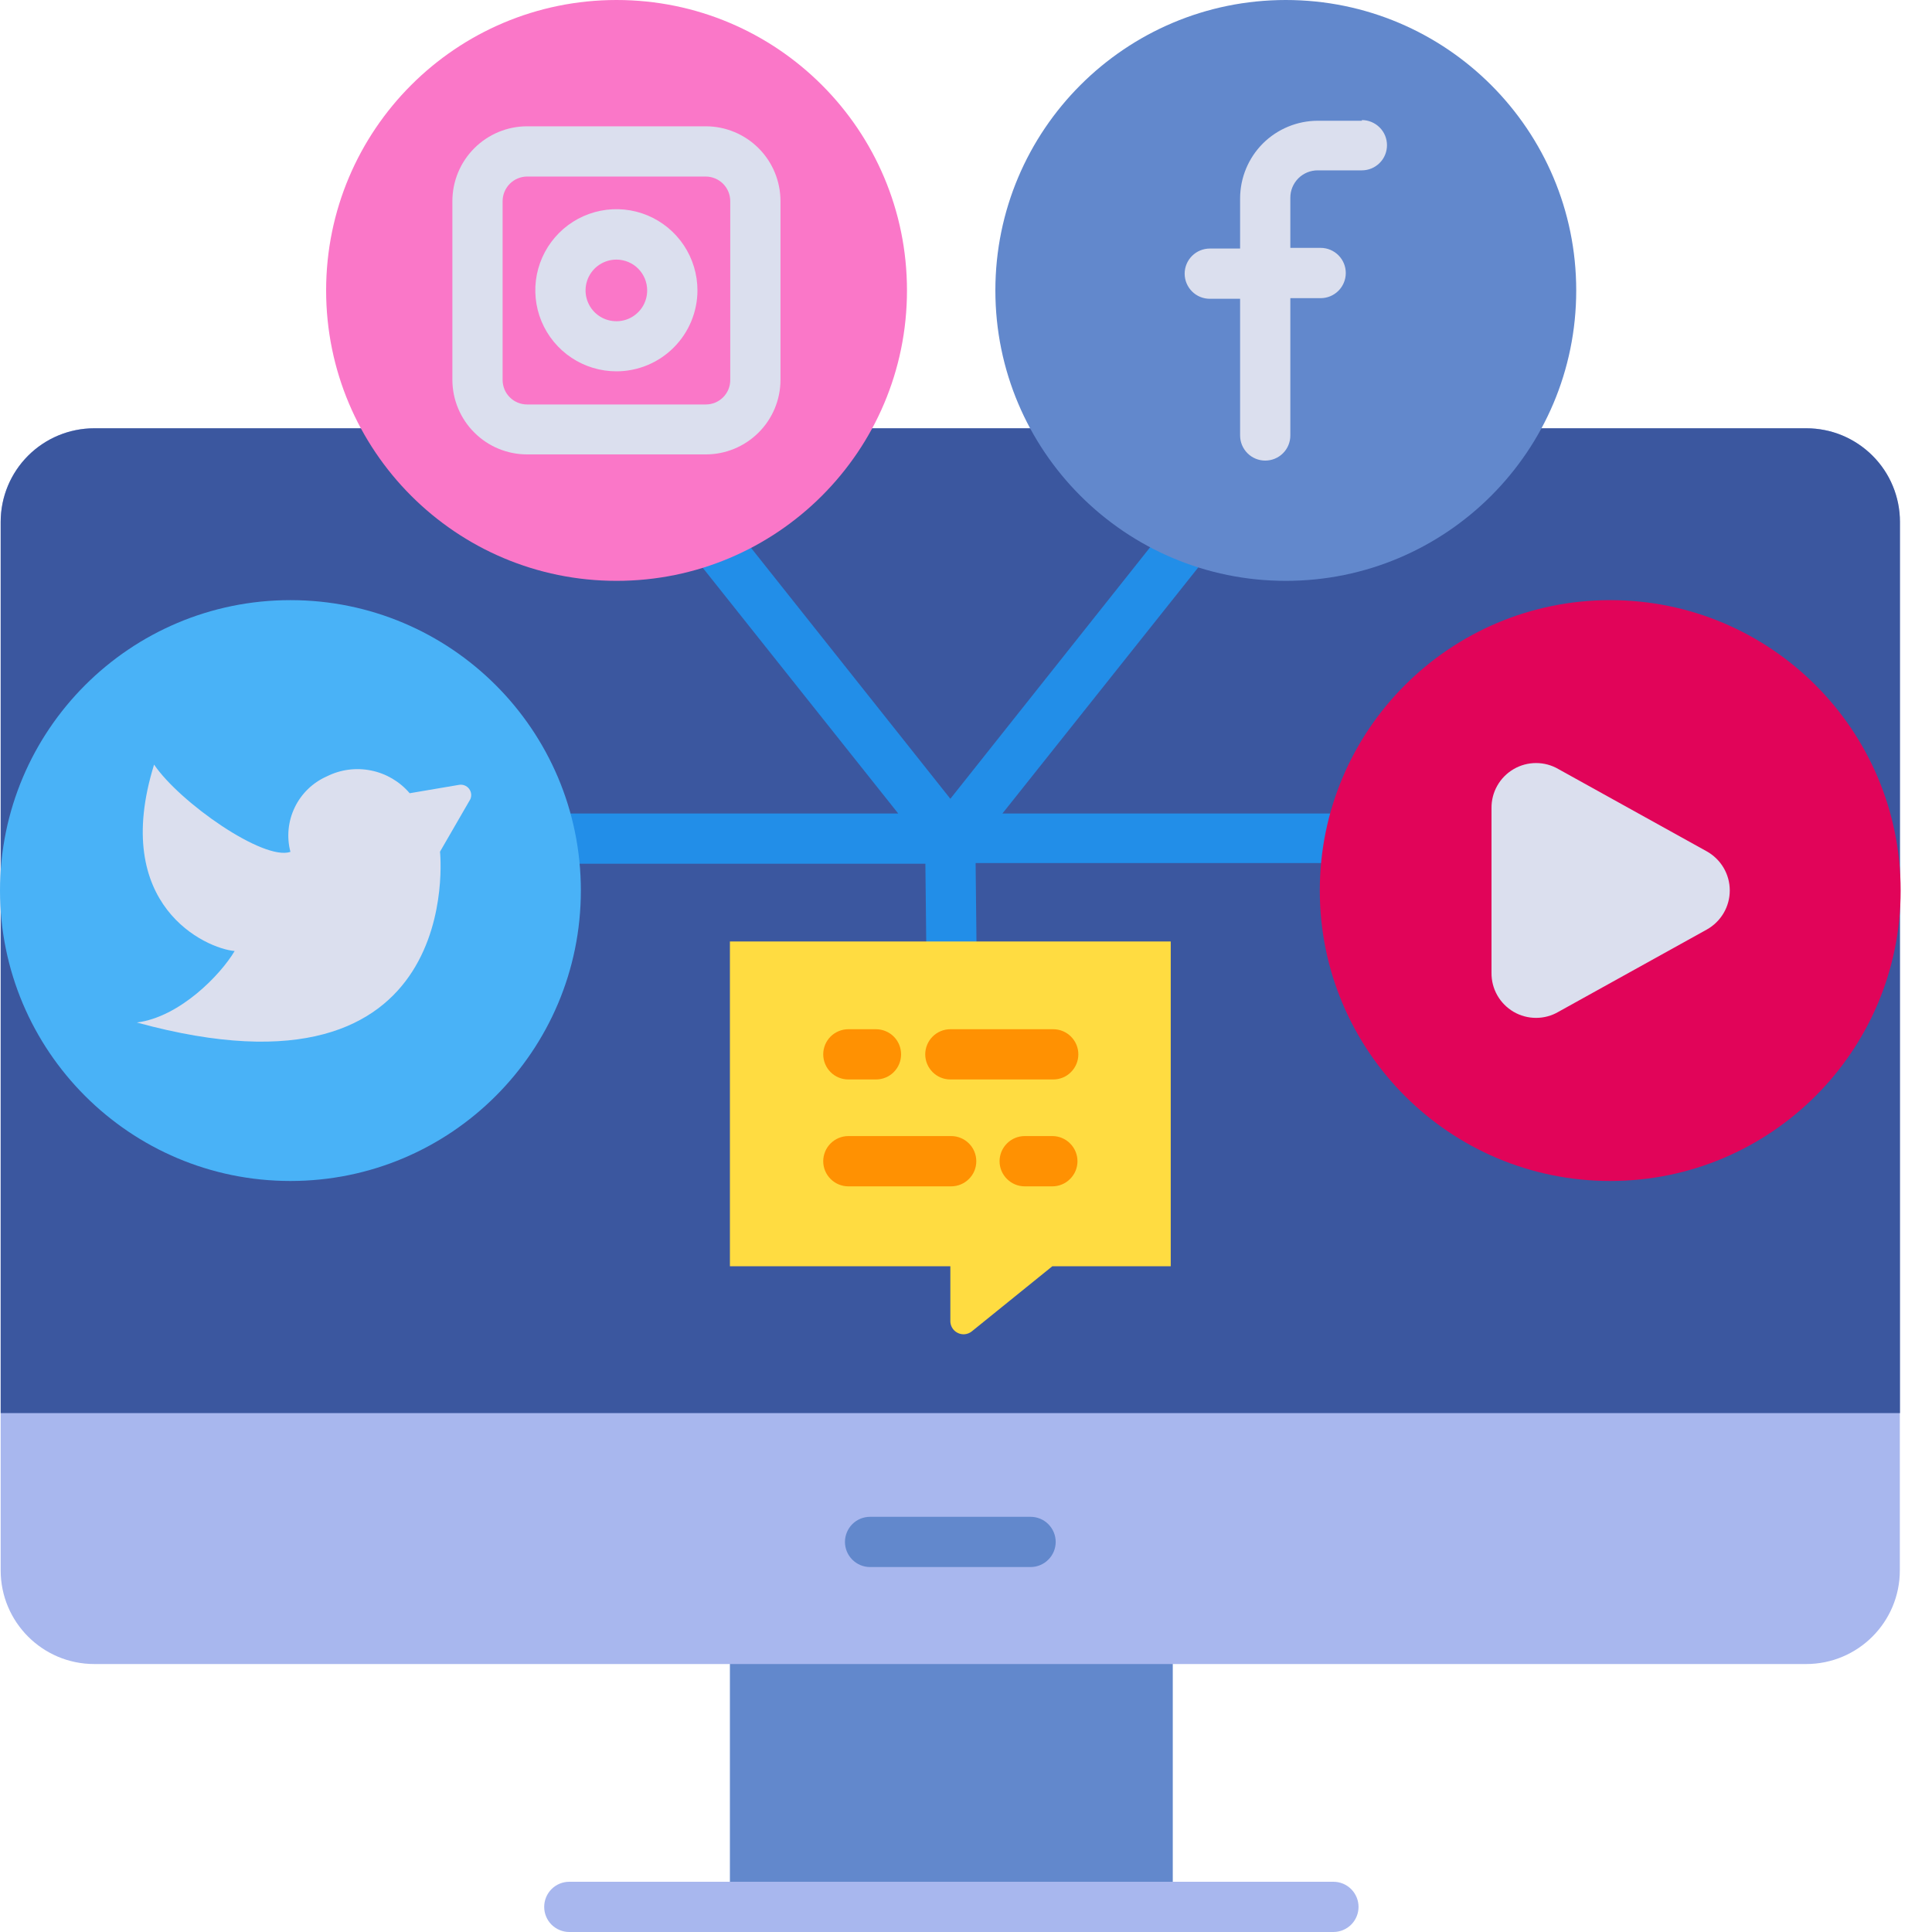
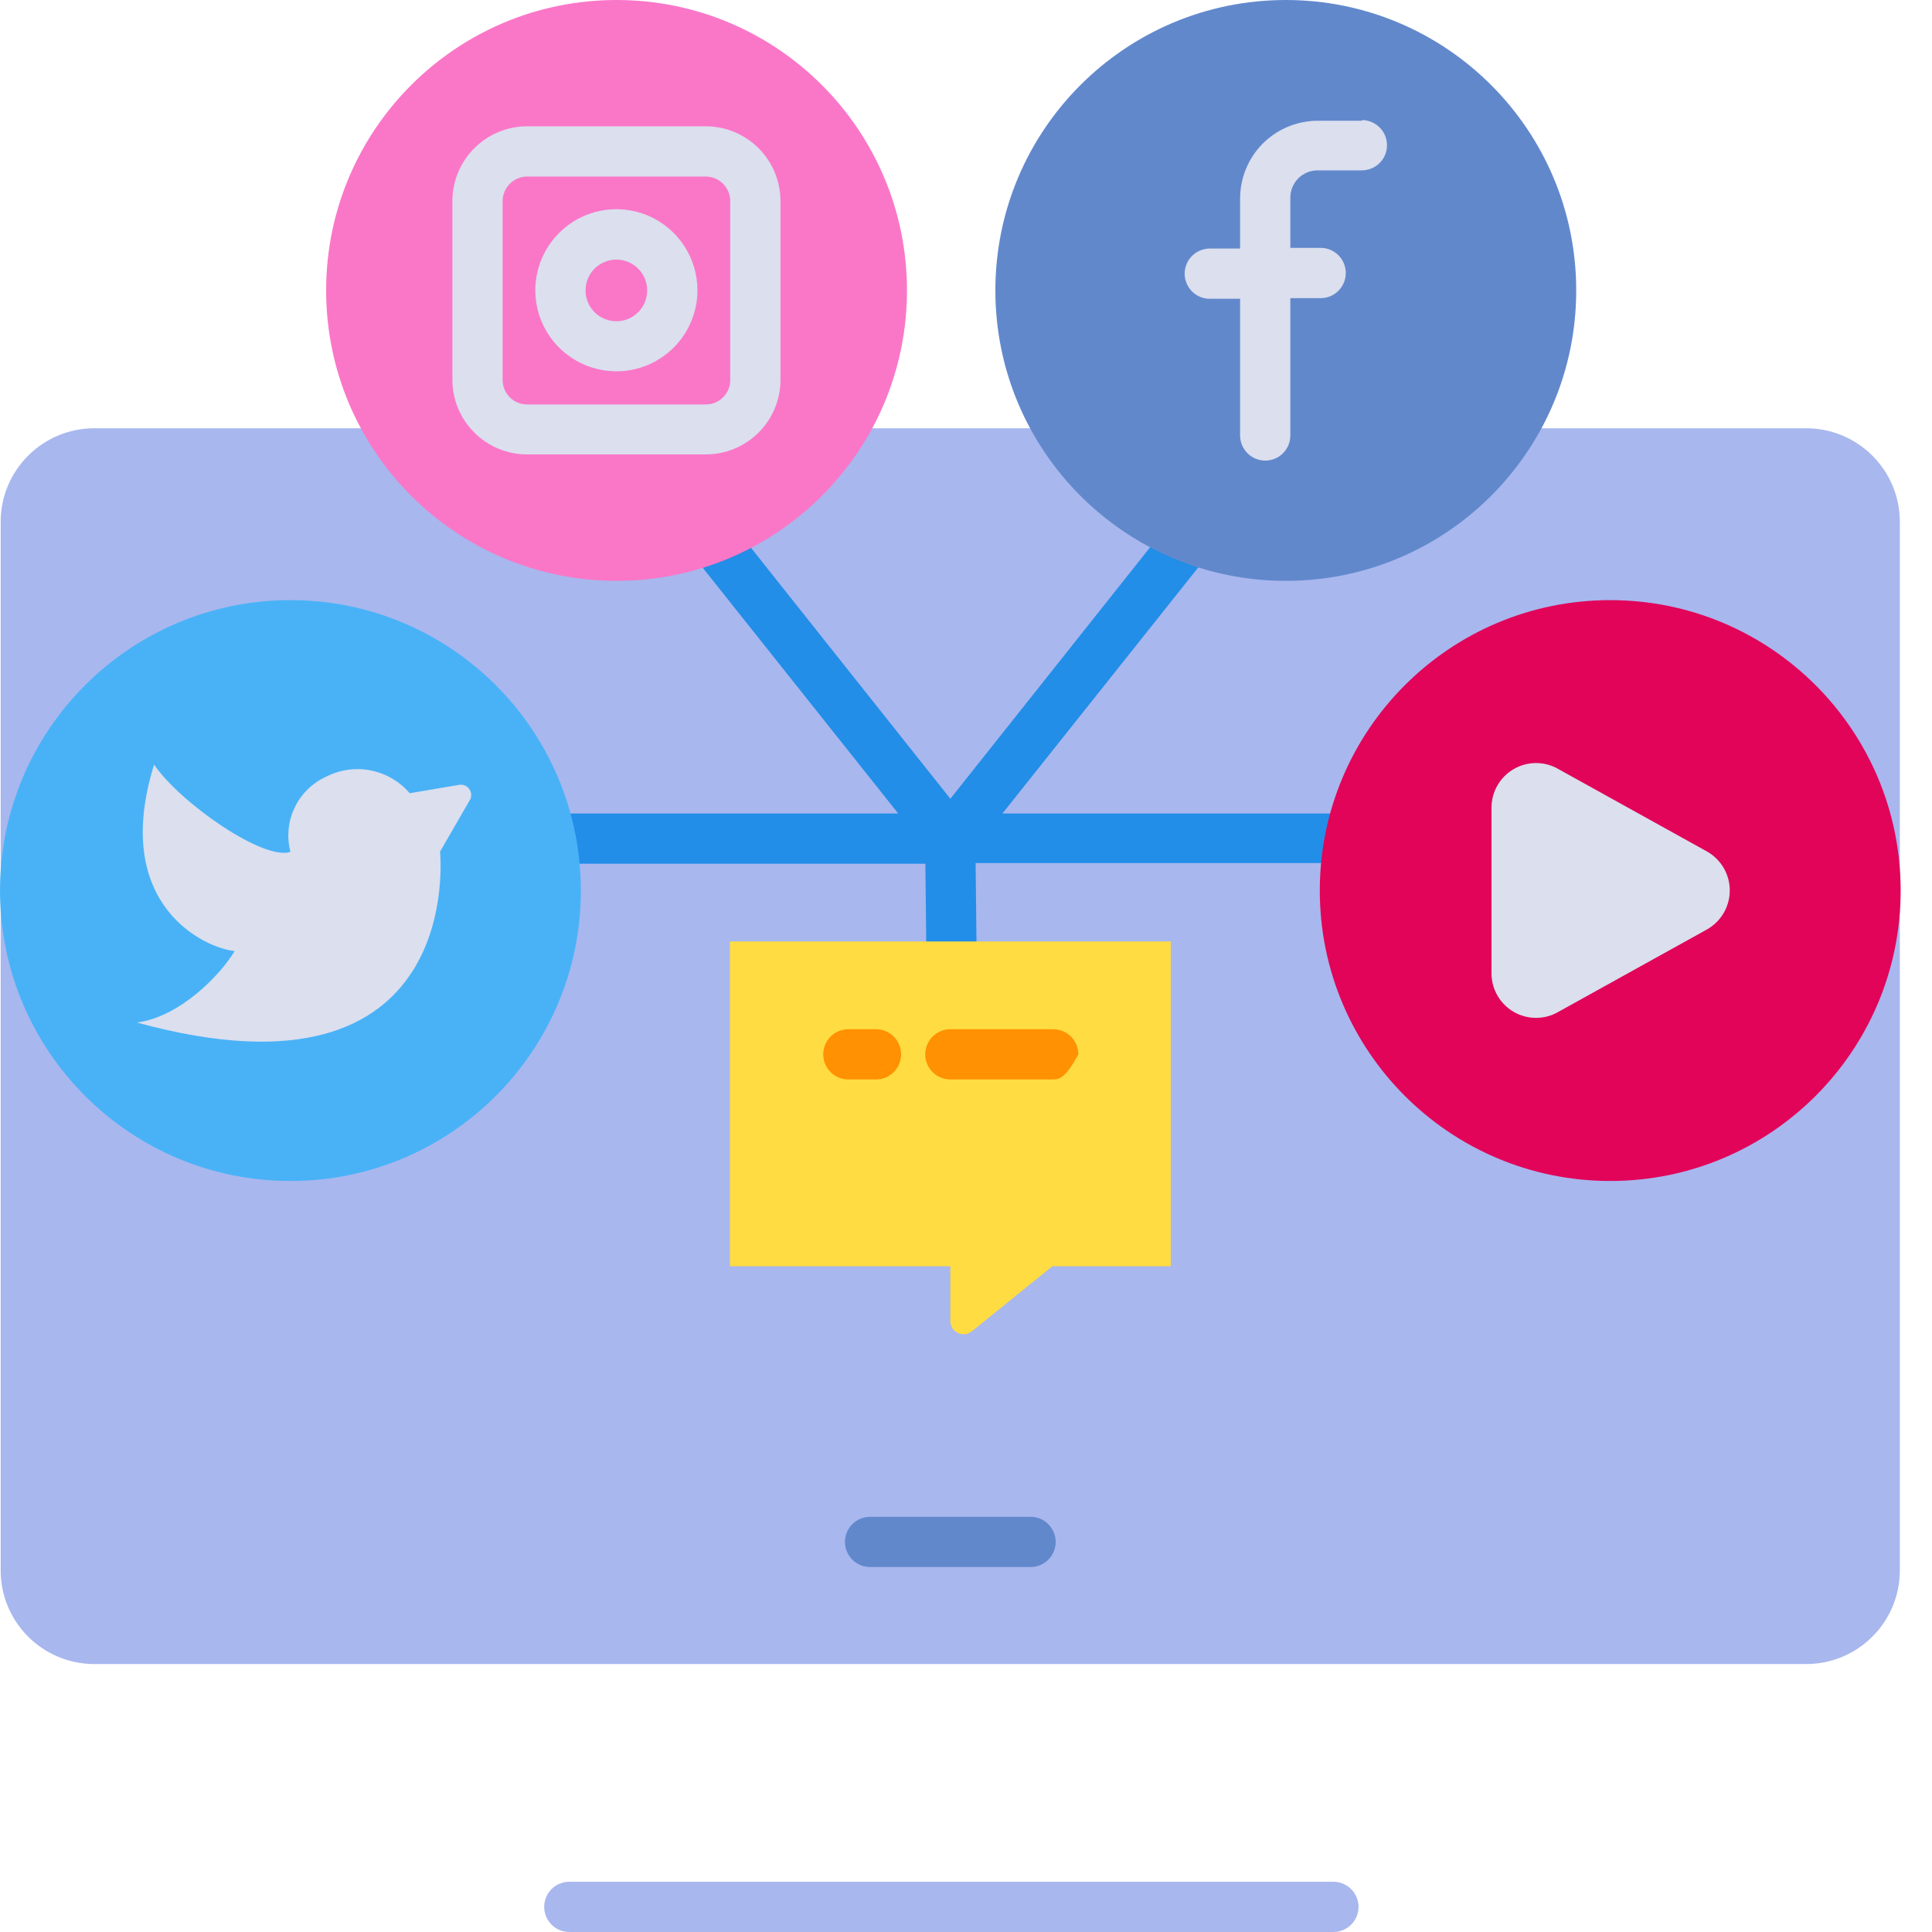
<svg xmlns="http://www.w3.org/2000/svg" width="40" height="40" viewBox="0 0 40 40" fill="none">
-   <path d="M15.112 33.304H24.281V39.48H15.112V33.304Z" fill="#6288CC" />
  <path d="M37.395 8.867H1.952C0.882 8.867 0.014 9.735 0.014 10.805V32.513C0.014 33.584 0.882 34.452 1.952 34.452H37.395C38.466 34.452 39.334 33.584 39.334 32.513V10.805C39.334 9.735 38.466 8.867 37.395 8.867Z" fill="#A8B7EE" />
-   <path d="M39.337 10.805V29.257H0.014V10.805C0.014 10.291 0.218 9.798 0.581 9.435C0.945 9.071 1.438 8.867 1.952 8.867H37.399C37.654 8.867 37.906 8.917 38.141 9.014C38.376 9.112 38.59 9.255 38.77 9.435C38.95 9.615 39.093 9.828 39.19 10.064C39.287 10.299 39.337 10.551 39.337 10.805Z" fill="#3B579F" />
  <path d="M21.336 32.444H18.014C17.876 32.444 17.744 32.389 17.646 32.291C17.549 32.194 17.494 32.062 17.494 31.924C17.494 31.786 17.549 31.654 17.646 31.556C17.744 31.458 17.876 31.404 18.014 31.404H21.336C21.474 31.404 21.607 31.458 21.704 31.556C21.802 31.654 21.857 31.786 21.857 31.924C21.857 32.062 21.802 32.194 21.704 32.291C21.607 32.389 21.474 32.444 21.336 32.444Z" fill="#6288CC" />
  <path d="M27.606 40H11.787C11.649 40 11.517 39.945 11.419 39.848C11.321 39.75 11.267 39.618 11.267 39.48C11.267 39.342 11.321 39.21 11.419 39.112C11.517 39.014 11.649 38.96 11.787 38.96H27.606C27.744 38.96 27.877 39.014 27.974 39.112C28.072 39.21 28.127 39.342 28.127 39.48C28.127 39.618 28.072 39.75 27.974 39.848C27.877 39.945 27.744 40 27.606 40Z" fill="#A8B7EE" />
  <path d="M29.846 16.843H20.754L25.741 10.576C25.826 10.468 25.865 10.331 25.849 10.194C25.834 10.057 25.765 9.931 25.657 9.845C25.604 9.802 25.543 9.77 25.477 9.752C25.411 9.733 25.342 9.727 25.274 9.735C25.206 9.742 25.141 9.763 25.081 9.797C25.021 9.83 24.968 9.874 24.926 9.928L19.676 16.538L13.864 9.221C13.821 9.167 13.769 9.122 13.709 9.089C13.649 9.056 13.583 9.035 13.515 9.027C13.447 9.02 13.379 9.025 13.313 9.044C13.247 9.063 13.186 9.095 13.132 9.137C13.025 9.224 12.956 9.349 12.94 9.486C12.925 9.623 12.964 9.761 13.049 9.869L18.597 16.843H9.886C9.748 16.843 9.616 16.898 9.519 16.995C9.421 17.093 9.366 17.225 9.366 17.363C9.366 17.501 9.421 17.633 9.519 17.731C9.616 17.828 9.748 17.883 9.886 17.883H19.159L19.194 21.07C19.194 21.138 19.207 21.205 19.233 21.268C19.259 21.331 19.298 21.388 19.346 21.436C19.395 21.484 19.452 21.522 19.515 21.548C19.578 21.574 19.646 21.587 19.714 21.587C19.784 21.586 19.853 21.572 19.917 21.544C19.982 21.516 20.04 21.476 20.088 21.426C20.137 21.375 20.174 21.316 20.2 21.25C20.225 21.185 20.236 21.115 20.234 21.046L20.199 17.869H29.846C29.984 17.869 30.117 17.814 30.214 17.717C30.312 17.619 30.367 17.487 30.367 17.349C30.367 17.211 30.312 17.079 30.214 16.981C30.117 16.884 29.984 16.829 29.846 16.829V16.843Z" fill="#228EE8" />
  <path d="M12.765 12.026C16.086 12.026 18.778 9.334 18.778 6.013C18.778 2.692 16.086 0 12.765 0C9.444 0 6.752 2.692 6.752 6.013C6.752 9.334 9.444 12.026 12.765 12.026Z" fill="#FA77C8" />
  <path d="M14.613 9.408H10.913C10.504 9.408 10.111 9.246 9.822 8.957C9.532 8.669 9.368 8.277 9.366 7.868V4.165C9.366 3.754 9.529 3.36 9.819 3.07C10.109 2.779 10.502 2.615 10.913 2.615H14.613C15.023 2.615 15.417 2.779 15.707 3.07C15.997 3.36 16.159 3.754 16.159 4.165V7.868C16.158 8.277 15.994 8.669 15.704 8.957C15.414 9.246 15.022 9.408 14.613 9.408ZM10.913 3.655C10.778 3.656 10.649 3.71 10.555 3.805C10.46 3.901 10.406 4.03 10.406 4.165V7.868C10.406 7.935 10.42 8 10.445 8.062C10.47 8.123 10.508 8.179 10.555 8.226C10.602 8.273 10.658 8.31 10.719 8.336C10.78 8.361 10.846 8.374 10.913 8.374H14.613C14.679 8.374 14.745 8.361 14.807 8.336C14.868 8.31 14.924 8.273 14.971 8.226C15.018 8.179 15.055 8.123 15.081 8.062C15.106 8 15.119 7.935 15.119 7.868V4.165C15.119 4.03 15.066 3.901 14.971 3.805C14.876 3.71 14.747 3.656 14.613 3.655H10.913Z" fill="#DBDFEE" />
  <path d="M12.765 7.688C12.433 7.688 12.108 7.591 11.831 7.406C11.555 7.222 11.339 6.96 11.211 6.653C11.084 6.346 11.05 6.009 11.115 5.683C11.18 5.357 11.34 5.058 11.575 4.823C11.809 4.588 12.109 4.428 12.435 4.363C12.761 4.298 13.098 4.332 13.405 4.459C13.712 4.587 13.974 4.803 14.158 5.079C14.342 5.356 14.44 5.681 14.44 6.013C14.439 6.457 14.262 6.882 13.948 7.196C13.634 7.51 13.209 7.687 12.765 7.688ZM12.765 5.375C12.639 5.374 12.515 5.411 12.409 5.481C12.304 5.55 12.222 5.65 12.173 5.766C12.124 5.883 12.111 6.011 12.135 6.135C12.159 6.259 12.22 6.373 12.309 6.463C12.398 6.552 12.512 6.614 12.636 6.638C12.759 6.663 12.888 6.651 13.005 6.603C13.121 6.555 13.221 6.473 13.292 6.368C13.362 6.263 13.399 6.139 13.399 6.013C13.399 5.844 13.333 5.683 13.214 5.563C13.095 5.443 12.934 5.376 12.765 5.375Z" fill="#DBDFEE" />
  <path d="M26.621 12.026C29.942 12.026 32.634 9.334 32.634 6.013C32.634 2.692 29.942 0 26.621 0C23.3 0 20.608 2.692 20.608 6.013C20.608 9.334 23.3 12.026 26.621 12.026Z" fill="#6288CC" />
  <path d="M28.196 2.5H27.281C26.855 2.501 26.447 2.671 26.146 2.971C25.846 3.272 25.676 3.68 25.675 4.106V5.146H25.047C24.91 5.146 24.777 5.201 24.68 5.298C24.582 5.396 24.527 5.528 24.527 5.666C24.527 5.804 24.582 5.936 24.68 6.034C24.777 6.132 24.91 6.186 25.047 6.186H25.675V9.016C25.675 9.154 25.73 9.286 25.828 9.384C25.925 9.481 26.057 9.536 26.195 9.536C26.333 9.536 26.466 9.481 26.563 9.384C26.661 9.286 26.715 9.154 26.715 9.016V6.173H27.343C27.481 6.173 27.613 6.118 27.711 6.02C27.808 5.923 27.863 5.79 27.863 5.652C27.863 5.514 27.808 5.382 27.711 5.285C27.613 5.187 27.481 5.132 27.343 5.132H26.715V4.092C26.715 3.942 26.775 3.798 26.881 3.692C26.987 3.586 27.131 3.527 27.281 3.527H28.196C28.334 3.527 28.466 3.472 28.564 3.374C28.662 3.277 28.716 3.144 28.716 3.006C28.716 2.869 28.662 2.736 28.564 2.639C28.466 2.541 28.334 2.486 28.196 2.486V2.5Z" fill="#DBDFEE" />
  <path d="M24.239 19.492V26.216H21.788L20.116 27.568C20.075 27.6 20.025 27.619 19.973 27.624C19.92 27.628 19.868 27.618 19.822 27.593C19.775 27.569 19.737 27.532 19.711 27.486C19.685 27.44 19.673 27.388 19.676 27.336V26.216H15.112V19.492H24.239Z" fill="#FFDC41" />
  <path d="M18.136 22.349H17.564C17.426 22.349 17.294 22.295 17.196 22.197C17.099 22.099 17.044 21.967 17.044 21.829C17.044 21.691 17.099 21.559 17.196 21.461C17.294 21.364 17.426 21.309 17.564 21.309H18.136C18.274 21.309 18.407 21.364 18.504 21.461C18.602 21.559 18.656 21.691 18.656 21.829C18.656 21.967 18.602 22.099 18.504 22.197C18.407 22.295 18.274 22.349 18.136 22.349Z" fill="#FF9102" />
-   <path d="M21.788 22.349H19.676C19.538 22.349 19.406 22.295 19.309 22.197C19.211 22.099 19.156 21.967 19.156 21.829C19.156 21.691 19.211 21.559 19.309 21.461C19.406 21.364 19.538 21.309 19.676 21.309H21.806C21.944 21.309 22.076 21.364 22.173 21.461C22.271 21.559 22.326 21.691 22.326 21.829C22.326 21.967 22.271 22.099 22.173 22.197C22.076 22.295 21.944 22.349 21.806 22.349H21.788Z" fill="#FF9102" />
-   <path d="M21.788 24.562H21.215C21.078 24.562 20.945 24.507 20.848 24.409C20.75 24.312 20.695 24.18 20.695 24.042C20.695 23.904 20.75 23.771 20.848 23.674C20.945 23.576 21.078 23.521 21.215 23.521H21.788C21.926 23.521 22.058 23.576 22.155 23.674C22.253 23.771 22.308 23.904 22.308 24.042C22.308 24.18 22.253 24.312 22.155 24.409C22.058 24.507 21.926 24.562 21.788 24.562Z" fill="#FF9102" />
-   <path d="M19.693 24.562H17.564C17.426 24.562 17.294 24.507 17.196 24.409C17.099 24.312 17.044 24.18 17.044 24.042C17.044 23.904 17.099 23.771 17.196 23.674C17.294 23.576 17.426 23.521 17.564 23.521H19.693C19.831 23.521 19.963 23.576 20.061 23.674C20.159 23.771 20.213 23.904 20.213 24.042C20.213 24.18 20.159 24.312 20.061 24.409C19.963 24.507 19.831 24.562 19.693 24.562Z" fill="#FF9102" />
+   <path d="M21.788 22.349H19.676C19.538 22.349 19.406 22.295 19.309 22.197C19.211 22.099 19.156 21.967 19.156 21.829C19.156 21.691 19.211 21.559 19.309 21.461C19.406 21.364 19.538 21.309 19.676 21.309H21.806C21.944 21.309 22.076 21.364 22.173 21.461C22.271 21.559 22.326 21.691 22.326 21.829C22.076 22.295 21.944 22.349 21.806 22.349H21.788Z" fill="#FF9102" />
  <path d="M6.013 24.451C9.334 24.451 12.026 21.759 12.026 18.438C12.026 15.117 9.334 12.425 6.013 12.425C2.692 12.425 0 15.117 0 18.438C0 21.759 2.692 24.451 6.013 24.451Z" fill="#49B2F7" />
  <path d="M8.482 16.423L9.501 16.25C9.54 16.243 9.58 16.246 9.616 16.26C9.653 16.274 9.685 16.297 9.709 16.328C9.733 16.358 9.749 16.395 9.754 16.434C9.759 16.473 9.753 16.512 9.737 16.548L9.11 17.633C9.11 17.633 9.685 23.05 2.833 21.17C3.724 21.056 4.567 20.182 4.858 19.69C4.265 19.638 2.282 18.753 3.19 15.83C3.724 16.617 5.458 17.828 6.013 17.637C5.932 17.329 5.964 17.002 6.103 16.715C6.241 16.429 6.477 16.201 6.769 16.073C7.052 15.931 7.375 15.889 7.686 15.953C7.996 16.016 8.277 16.182 8.482 16.423Z" fill="#DBDFEE" />
  <path d="M33.338 24.451C36.659 24.451 39.351 21.759 39.351 18.438C39.351 15.117 36.659 12.425 33.338 12.425C30.017 12.425 27.325 15.117 27.325 18.438C27.325 21.759 30.017 24.451 33.338 24.451Z" fill="#E10459" />
  <path d="M30.88 16.732V20.14C30.878 20.304 30.919 20.465 31 20.607C31.08 20.748 31.197 20.866 31.338 20.949C31.479 21.031 31.639 21.074 31.803 21.074C31.966 21.074 32.126 21.031 32.267 20.948L35.336 19.246C35.48 19.166 35.601 19.048 35.685 18.906C35.769 18.764 35.813 18.601 35.813 18.436C35.813 18.271 35.769 18.109 35.685 17.966C35.601 17.824 35.48 17.706 35.336 17.626L32.267 15.924C32.126 15.841 31.966 15.798 31.803 15.798C31.639 15.798 31.479 15.841 31.338 15.924C31.197 16.006 31.08 16.124 31 16.266C30.919 16.408 30.878 16.569 30.88 16.732Z" fill="#DBDFEE" />
</svg>